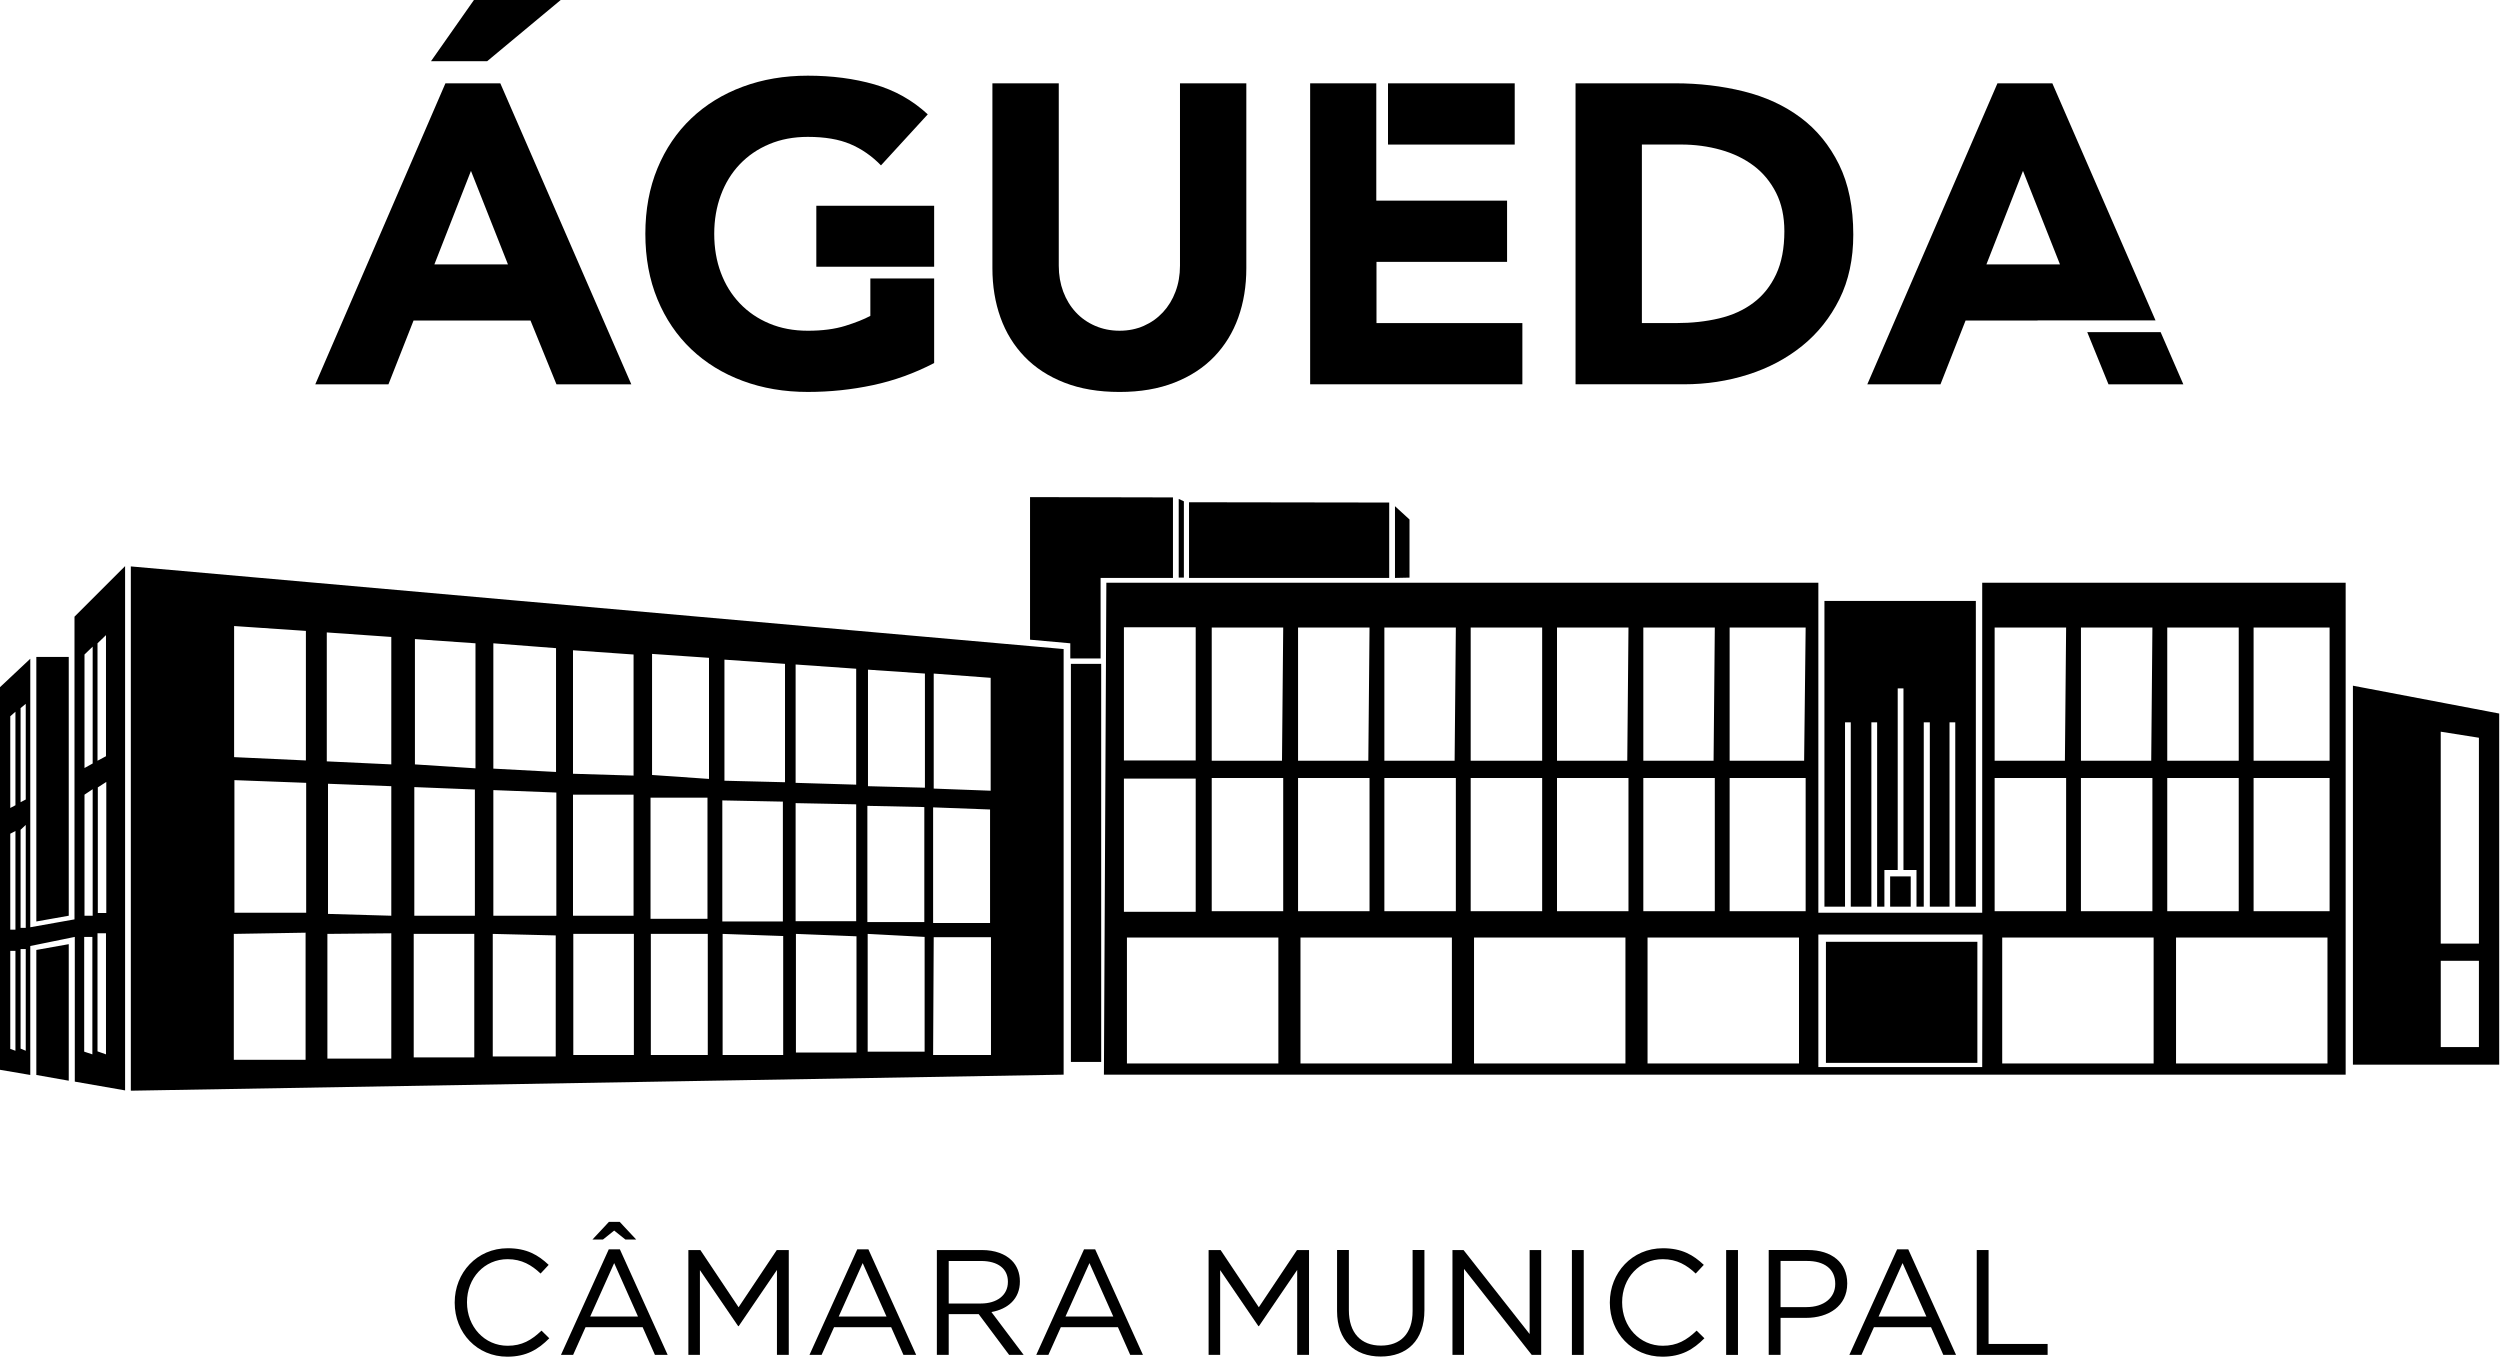
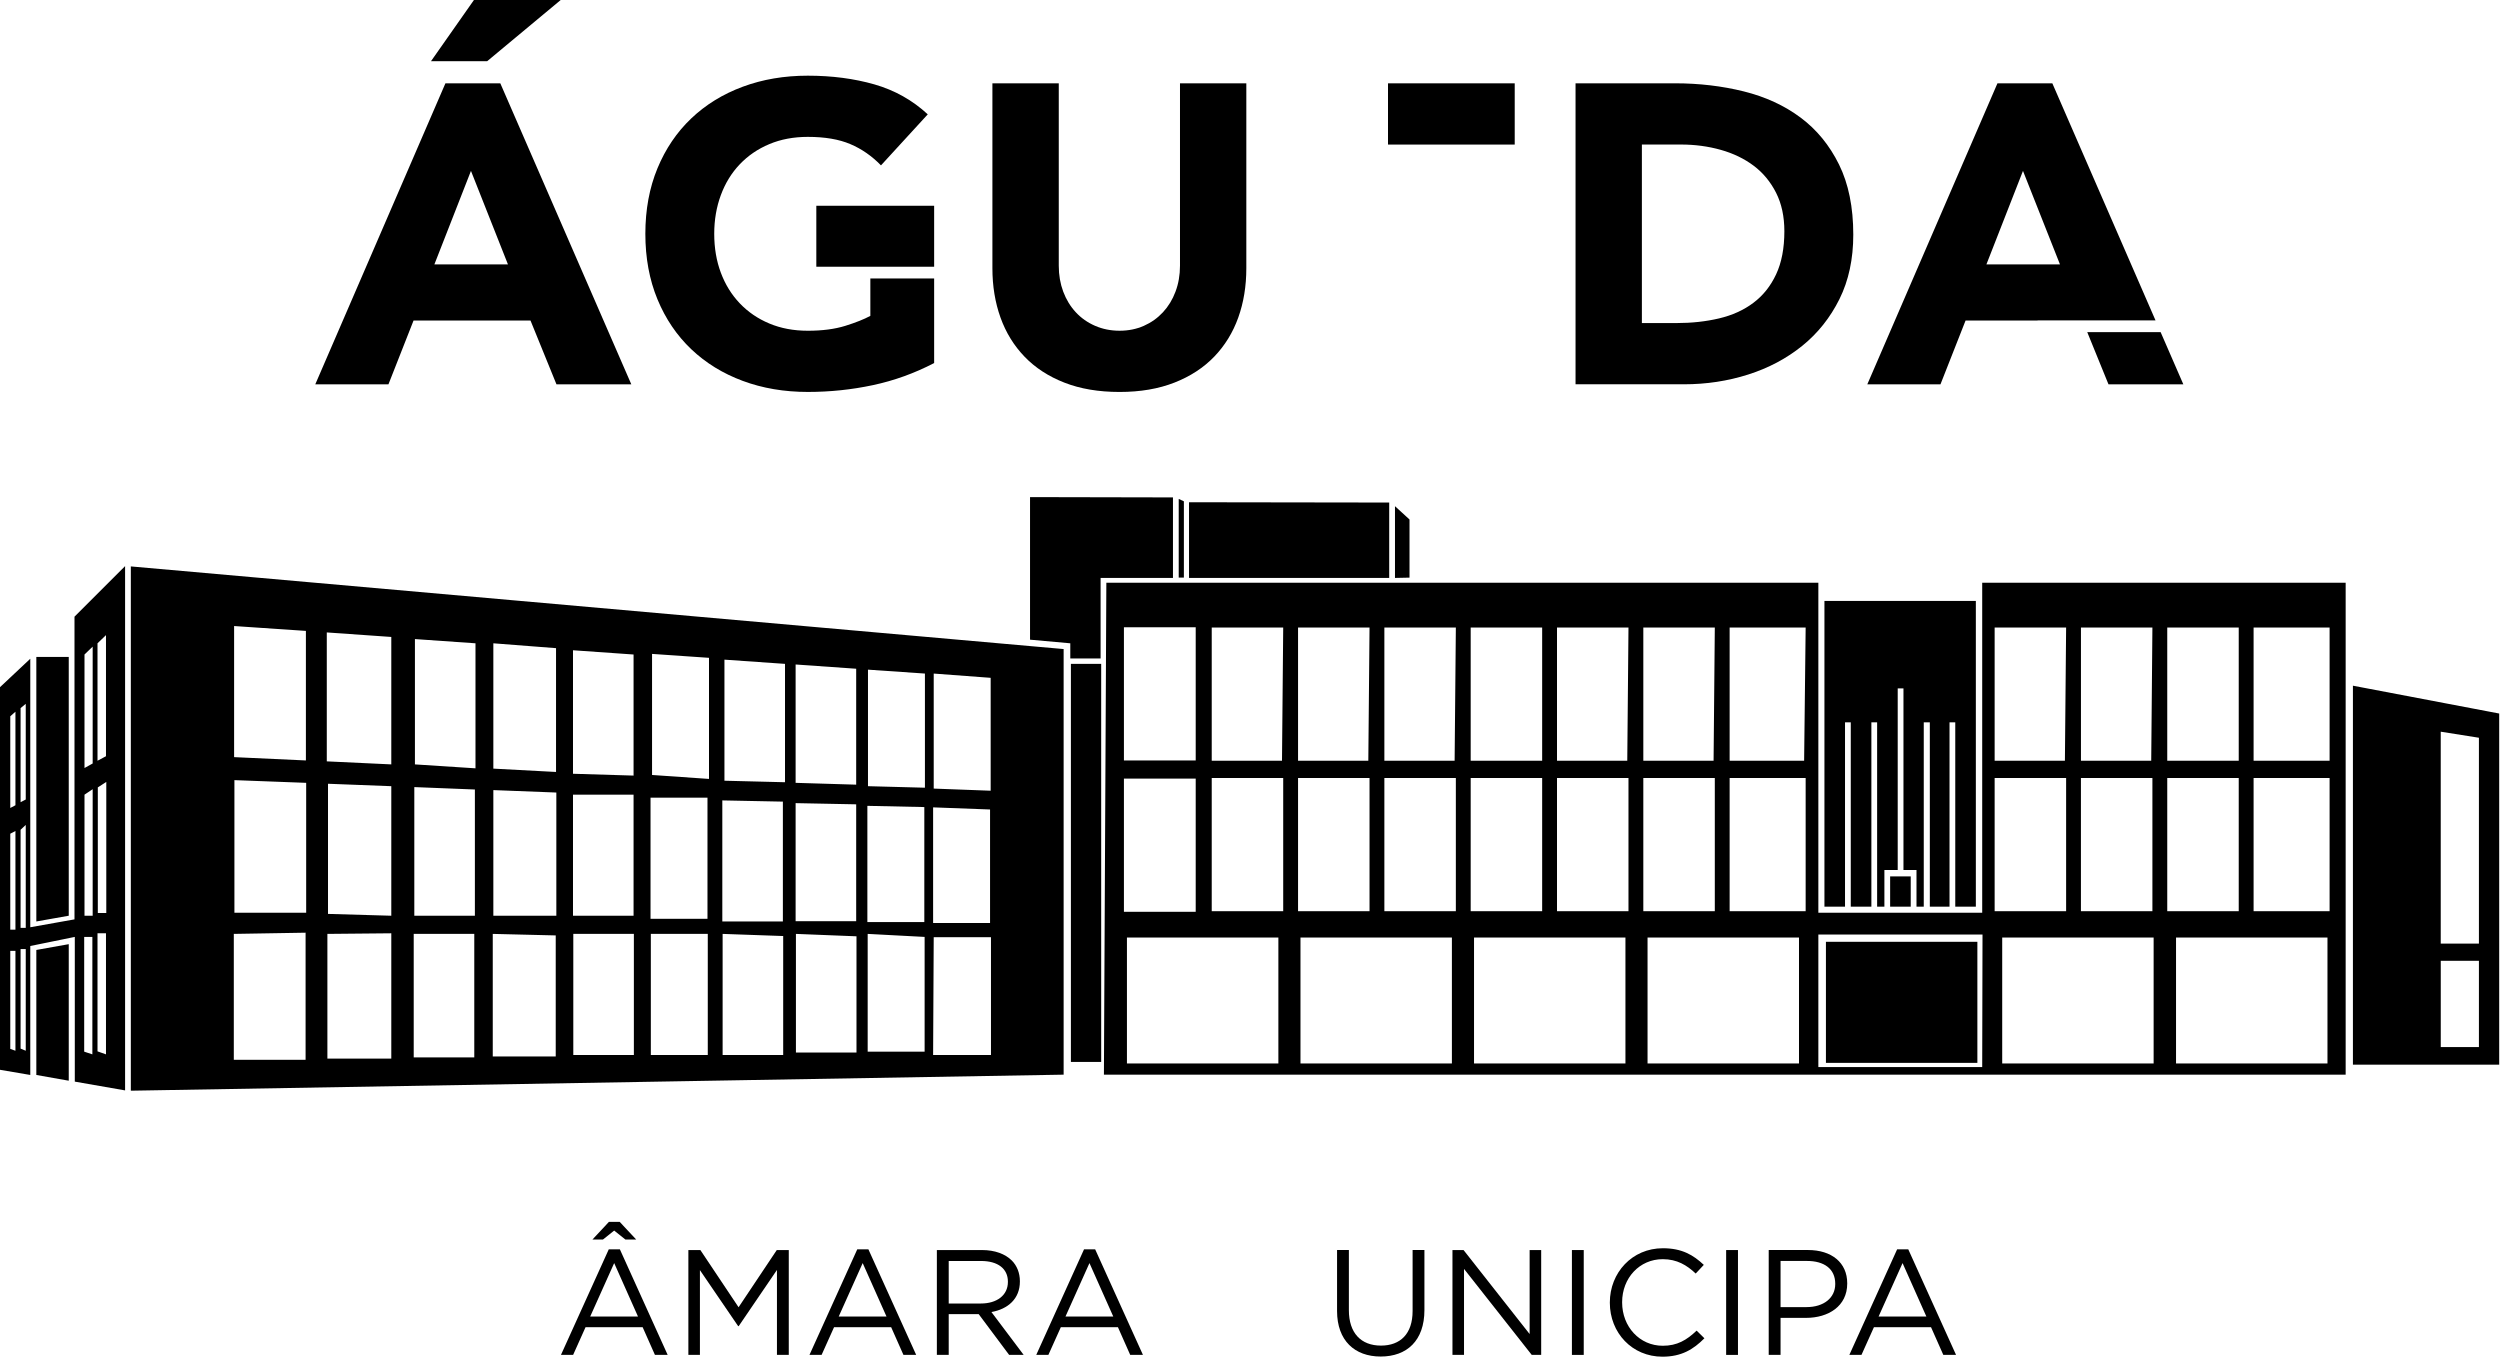
<svg xmlns="http://www.w3.org/2000/svg" width="368" height="200" viewBox="0 0 368 200" fill="none">
  <g clip-path="url(#clip0_731_919)">
    <path d="M19.258 83.377L156.567 95.54V158.19L19.258 160.551V83.377ZM57.599 112.519V93.759L48.103 93.093V112.072L57.599 112.519ZM69.992 113.097V94.694L61.077 94.072V112.519L69.992 113.097ZM81.848 113.633V95.41L72.62 94.694V113.141L81.848 113.633ZM93.261 114.166V96.344L84.345 95.718V113.898L93.261 114.166ZM104.365 114.658V96.832L95.982 96.255V114.076L104.365 114.658ZM115.553 115.145V97.722L106.638 97.1V114.922L115.553 115.145ZM126.031 115.502V98.438L117.115 97.812V115.234L126.031 115.502ZM136.149 115.95V99.149L127.767 98.572V115.727L136.149 115.95ZM145.826 116.393V99.776L137.443 99.149V116.08L145.826 116.393ZM45.028 111.938V92.868L34.461 92.153V111.45L45.028 111.938ZM127.722 137.47V154.804H136.104V137.913L127.722 137.47ZM117.16 137.47V154.938H126.075V137.824L117.16 137.47ZM106.37 137.47V155.292H115.285V137.783L106.37 137.47ZM95.803 155.292H104.185V137.47H95.803V155.292ZM84.39 155.292H93.306V137.47H84.39V155.292ZM72.534 137.47V155.515H81.803V137.694L72.534 137.47ZM60.899 155.649H69.814V137.47H60.899V155.649ZM48.192 137.47V155.828H57.599V137.38L48.192 137.47ZM34.416 137.47V156.007H44.983V137.292L34.416 137.47ZM137.354 155.292H145.871V137.958H137.443L137.354 155.292ZM137.354 135.864H145.736V119.157L137.354 118.844V135.864ZM127.677 118.62V135.731H136.06V118.8L127.677 118.62ZM117.115 118.222V135.596H126.031V118.397L117.115 118.222ZM106.325 117.82V135.641H115.24V117.999L106.325 117.82ZM95.758 135.243H104.141V117.421H95.758V135.243ZM84.345 134.795H93.261V116.975H84.345V134.795ZM72.62 116.303V134.795H81.893V116.661L72.62 116.303ZM60.987 115.86V134.795H69.903V116.215L60.987 115.86ZM48.282 115.369V134.527L57.599 134.795V115.727L48.282 115.369ZM34.506 114.836V134.352H45.069V115.234L34.506 114.836ZM268.557 88.459H290.845V133.459H287.815V106.324H286.97V133.459H284.07V106.324H283.178V133.459H282.109V128.068H280.19V101.332H279.343V128.068H277.383V133.459H276.313V106.324H275.467V133.459H272.433V106.324H271.587V133.459H268.557V88.459ZM278.228 129.003H281.259V133.459H278.228V129.003ZM162.855 85.783H267.662V134.352H291.781V85.783H345.281V158.19H162.497L162.855 85.783ZM294.725 138.003V156.54H317.014V138.003H294.725ZM242.519 138.003V156.54H264.812V138.003H242.519ZM216.977 138.003V156.54H239.265V138.003H216.977ZM191.431 138.003V156.54H213.719V138.003H191.431ZM165.885 138.003V156.54H188.177V138.003H165.885ZM320.312 138.003V156.54H342.604V138.003H320.312ZM291.826 137.56H267.662V157.076H291.781L291.826 137.56ZM188.888 92.377H178.367V111.982H188.71L188.888 92.377ZM188.888 114.523H178.367V134.129H188.888V114.523ZM201.595 92.377H191.073V111.982H201.416L201.595 92.377ZM201.595 114.523H191.073V134.129H201.595V114.523ZM214.301 92.377H203.779V111.982H214.121L214.301 92.377ZM214.301 114.523H203.779V134.129H214.301V114.523ZM227.006 92.377H216.485V111.982H227.006V92.377ZM227.006 114.523H216.485V134.129H227.006V114.523ZM239.712 92.377H229.191V111.982H239.534L239.712 92.377ZM239.712 114.523H229.191V134.129H239.712V114.523ZM252.419 92.377H241.897V111.982H252.239L252.419 92.377ZM252.419 114.523H241.896V134.129H252.419V114.523ZM265.792 92.377H254.602V111.982H265.568L265.792 92.377ZM265.792 114.523H254.602V134.129H265.792V114.523ZM304.133 92.377H293.611V111.982H303.954L304.133 92.377ZM304.133 114.523H293.611V134.129H304.133V114.523ZM316.834 92.377H306.317V111.982H316.66L316.834 92.377ZM316.834 114.523H306.313V134.129H316.834V114.523ZM329.541 92.377H319.019V111.982H329.541V92.377ZM329.541 114.523H319.019V134.129H329.541V114.523ZM342.917 92.377H331.729V111.982H342.917V92.377ZM342.917 114.523H331.729V134.129H342.917V114.523ZM165.442 134.219H176.008V114.613H165.442V134.219ZM165.442 111.938H176.008V92.332H165.442V111.938ZM291.069 156.45H268.777V138.629H291.069V156.45ZM204.491 73.975V85.072H175.024V73.93L204.491 73.975ZM205.341 85.072V74.511L207.48 76.47V85.027L205.341 85.072ZM172.66 73.219V85.072H162.009V96.922H157.547V94.694L151.621 94.161V73.174L172.66 73.219ZM162.094 156.316H157.637V97.722H162.094V156.316ZM173.507 85.027V73.442L174.267 73.795V85.027H173.507ZM364.897 141.434H359.28V154.133H364.897V141.434ZM359.276 107.706V138.898H364.897V108.596L359.276 107.706ZM346.35 100.934L367.882 105.031V156.718H346.35V100.934ZM14.353 94.694V111.982L15.601 111.316V93.491L14.353 94.694ZM12.438 96.344V113.052L13.641 112.385V95.185L12.438 96.344ZM3.03 104.23V118.088L3.79 117.686V103.605L3.03 104.23ZM1.513 118.934L2.273 118.532V104.763L1.513 105.434V118.934ZM14.398 115.905V134.393H15.646V115.1L14.398 115.905ZM12.438 116.975V134.795H13.641V116.17L12.438 116.975ZM3.03 122.141V136.58H3.79V121.429L3.03 122.141ZM1.513 136.844H2.273V122.32L1.513 122.722V136.844ZM2.273 154.669V139.966H1.513V154.401L2.273 154.669ZM3.79 154.669V139.698H3.03V154.356L3.79 154.669ZM13.597 155.202V137.913H12.393V154.804L13.597 155.202ZM15.601 155.202V137.38H14.353V154.759L15.601 155.202ZM18.413 83.332V160.507L11.01 159.215V137.913L4.458 139.251V158.234L0 157.474V101.153L4.458 96.966V136.491L10.965 135.332V90.776L18.413 83.332ZM5.348 96.698H10.12V134.795L5.348 135.641V96.698ZM10.12 159.08L5.348 158.234V139.832L10.12 138.982V159.08Z" fill="black" />
-     <path d="M66.932 191.766V191.722C66.932 187.356 70.198 183.741 74.741 183.741C77.544 183.741 79.22 184.734 80.765 186.189L79.573 187.465C78.272 186.234 76.815 185.351 74.721 185.351C71.3 185.351 68.742 188.128 68.742 191.677V191.722C68.742 195.295 71.321 198.096 74.721 198.096C76.836 198.096 78.227 197.278 79.708 195.868L80.855 196.994C79.244 198.624 77.478 199.705 74.677 199.705C70.219 199.705 66.932 196.197 66.932 191.766Z" fill="black" />
    <path d="M89.634 179.859H91.22L93.649 182.461H92.062L90.407 181.14L88.751 182.461H87.206L89.634 179.859ZM93.913 193.795L90.407 185.925L86.876 193.795H93.913ZM89.613 183.897H91.244L98.281 199.441H96.406L94.596 195.36H86.193L84.363 199.441H82.573L89.613 183.897Z" fill="black" />
    <path d="M101.328 184.005H103.093L108.718 192.427L114.343 184.005H116.108V199.44H114.367V186.936L108.739 195.204H108.653L103.028 186.96V199.44H101.328V184.005Z" fill="black" />
    <path d="M130.494 193.795L126.987 185.925L123.458 193.795H130.494ZM126.191 183.897H127.826L134.862 199.441H132.987L131.177 195.36H122.774L120.94 199.441H119.154L126.191 183.897Z" fill="black" />
    <path d="M144.394 191.876C146.712 191.876 148.363 190.685 148.363 188.701V188.657C148.363 186.763 146.907 185.617 144.413 185.617H139.651V191.876H144.394ZM137.906 184.007H144.548C146.443 184.007 147.968 184.58 148.936 185.547C149.689 186.3 150.128 187.377 150.128 188.592V188.636C150.128 191.193 148.363 192.694 145.939 193.133L150.681 199.437H148.542L144.064 193.441H139.651V199.437H137.906V184.007Z" fill="black" />
    <path d="M163.874 193.795L160.368 185.925L156.838 193.795H163.874ZM159.571 183.897H161.206L168.242 199.441H166.367L164.558 195.36H156.155L154.321 199.441H152.535L159.571 183.897Z" fill="black" />
-     <path d="M177.907 184.005H179.672L185.297 192.427L190.922 184.005H192.688V199.44H190.946V186.936L185.318 195.204H185.232L179.607 186.96V199.44H177.907V184.005Z" fill="black" />
    <path d="M196.815 192.979V184.003H198.555V192.869C198.555 196.198 200.321 198.072 203.278 198.072C206.124 198.072 207.935 196.353 207.935 192.979V184.003H209.675V192.845C209.675 197.344 207.096 199.682 203.233 199.682C199.418 199.682 196.815 197.344 196.815 192.979Z" fill="black" />
    <path d="M213.802 184.005H215.433L225.162 196.375V184.005H226.862V199.44H225.471L215.503 186.781V199.44H213.802V184.005Z" fill="black" />
    <path d="M233.126 184.007H231.385V199.442H233.126V184.007Z" fill="black" />
    <path d="M236.968 191.766V191.722C236.968 187.356 240.234 183.741 244.777 183.741C247.579 183.741 249.255 184.734 250.8 186.189L249.608 187.465C248.307 186.234 246.851 185.351 244.757 185.351C241.336 185.351 238.778 188.128 238.778 191.677V191.722C238.778 195.295 241.356 198.096 244.757 198.096C246.871 198.096 248.262 197.278 249.743 195.868L250.89 196.994C249.279 198.624 247.515 199.705 244.712 199.705C240.254 199.705 236.968 196.197 236.968 191.766Z" fill="black" />
    <path d="M255.829 184.007H254.089V199.442H255.829V184.007Z" fill="black" />
    <path d="M265.914 192.406C268.471 192.406 270.147 191.04 270.147 189.012V188.967C270.147 186.759 268.496 185.613 266.002 185.613H262.098V192.406H265.914ZM260.354 184.003H266.133C269.618 184.003 271.912 185.857 271.912 188.898V188.942C271.912 192.271 269.135 193.991 265.848 193.991H262.098V199.438H260.354V184.003Z" fill="black" />
    <path d="M283.563 193.795L280.057 185.925L276.527 193.795H283.563ZM279.26 183.897H280.895L287.931 199.441H286.056L284.246 195.36H275.844L274.009 199.441H272.223L279.26 183.897Z" fill="black" />
-     <path d="M290.977 184.005H292.718V197.83H301.41V199.44H290.977V184.005Z" fill="black" />
    <path d="M63.94 38.922L69.326 25.154L74.771 38.922H63.94ZM73.645 12.263H65.567L46.411 56.569H57.181L60.874 47.182H78.09L81.91 56.569H92.927L73.645 12.263Z" fill="black" />
    <path d="M82.535 0H69.765L63.44 9.013H71.704L82.535 0Z" fill="black" />
    <path d="M137.506 30.288H120.163V39.263H137.506V30.288Z" fill="black" />
    <path d="M128.115 46.495C127.195 46.994 125.963 47.486 124.422 47.966C122.876 48.446 121.038 48.685 118.911 48.685C116.824 48.685 114.937 48.332 113.245 47.62C111.553 46.913 110.105 45.921 108.893 44.649C107.681 43.377 106.754 41.872 106.107 40.141C105.461 38.413 105.135 36.502 105.135 34.417C105.135 32.373 105.461 30.474 106.107 28.722C106.754 26.97 107.681 25.458 108.893 24.185C110.105 22.913 111.553 21.921 113.245 21.214C114.937 20.502 116.824 20.148 118.911 20.148C121.416 20.148 123.503 20.502 125.17 21.214C126.842 21.921 128.342 22.966 129.68 24.343L136.566 16.831C134.313 14.746 131.694 13.279 128.708 12.421C125.723 11.568 122.457 11.14 118.911 11.14C115.446 11.14 112.253 11.681 109.332 12.767C106.408 13.852 103.886 15.405 101.755 17.429C99.628 19.454 97.969 21.901 96.777 24.779C95.589 27.657 94.996 30.872 94.996 34.417C94.996 37.962 95.589 41.178 96.777 44.056C97.969 46.934 99.628 49.384 101.755 51.405C103.886 53.429 106.408 54.982 109.332 56.067C112.253 57.153 115.446 57.694 118.911 57.694C122.168 57.694 125.361 57.36 128.489 56.694C131.621 56.026 134.626 54.941 137.506 53.441V40.986H128.115V46.495Z" fill="black" />
    <path d="M173.694 39.11C173.694 40.488 173.474 41.761 173.035 42.927C172.6 44.098 171.982 45.106 171.188 45.964C170.396 46.818 169.456 47.484 168.374 47.964C167.284 48.444 166.097 48.683 164.803 48.683C163.51 48.683 162.31 48.444 161.203 47.964C160.098 47.484 159.146 46.818 158.357 45.964C157.56 45.106 156.946 44.098 156.506 42.927C156.071 41.761 155.851 40.488 155.851 39.11V12.264H146.082V39.484C146.082 42.114 146.481 44.533 147.273 46.744C148.067 48.956 149.246 50.874 150.812 52.501C152.373 54.127 154.326 55.403 156.664 56.317C158.999 57.236 161.712 57.696 164.803 57.696C167.85 57.696 170.542 57.236 172.881 56.317C175.215 55.403 177.167 54.127 178.734 52.501C180.299 50.874 181.479 48.956 182.272 46.744C183.065 44.533 183.459 42.114 183.459 39.484V12.264H173.694V39.11Z" fill="black" />
    <path d="M222.966 12.267H204.314V21.28H222.966V12.267Z" fill="black" />
-     <path d="M202.619 38.547H221.841V29.535H202.619V29.527H202.59V12.266H192.854V56.568H224.093V47.559H202.619V38.547Z" fill="black" />
    <path d="M261.439 40.393C260.626 42.125 259.507 43.523 258.088 44.584C256.669 45.649 254.989 46.41 253.049 46.868C251.109 47.328 249.01 47.556 246.757 47.556H241.685V21.275H247.444C249.49 21.275 251.443 21.536 253.301 22.059C255.156 22.581 256.774 23.365 258.153 24.405C259.532 25.446 260.626 26.771 261.439 28.377C262.253 29.982 262.659 31.873 262.659 34.039C262.659 36.543 262.253 38.661 261.439 40.393ZM265.039 17.303C262.659 15.532 259.873 14.247 256.681 13.454C253.489 12.662 250.116 12.263 246.57 12.263H231.92V56.568H247.884C251.182 56.568 254.334 56.088 257.339 55.129C260.346 54.17 262.993 52.763 265.291 50.905C267.585 49.052 269.411 46.755 270.77 44.023C272.124 41.292 272.803 38.129 272.803 34.543C272.803 30.495 272.103 27.056 270.705 24.218C269.306 21.381 267.418 19.076 265.039 17.303Z" fill="black" />
    <path d="M310.368 56.569H321.385L318.047 48.894H307.244L310.368 56.569Z" fill="black" />
    <path d="M292.399 38.922L297.783 25.154L303.229 38.922H292.399ZM302.103 12.263H294.025L274.869 56.569H285.639L289.332 47.182H299.927V47.166H317.294L302.103 12.263Z" fill="black" />
  </g>
  <defs>
    <clipPath id="clip0_731_919">
      <rect width="368" height="200" fill="white" />
    </clipPath>
  </defs>
</svg>